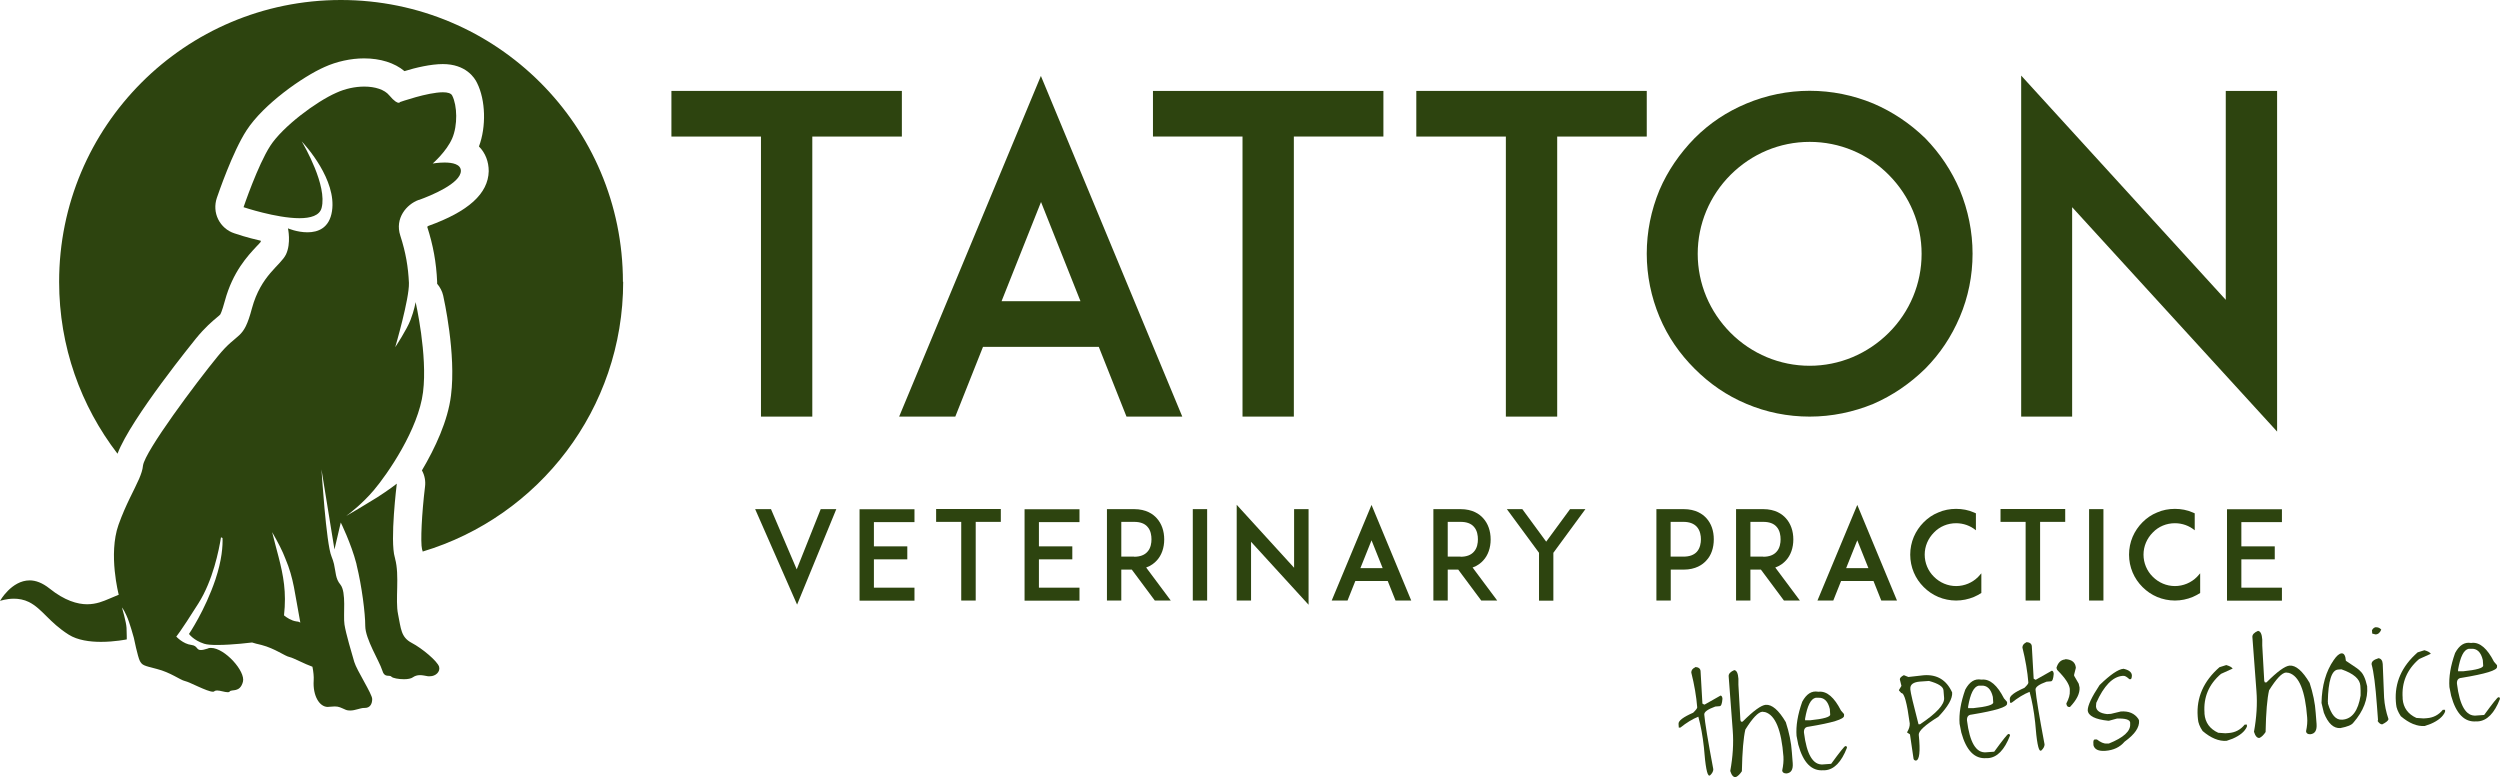
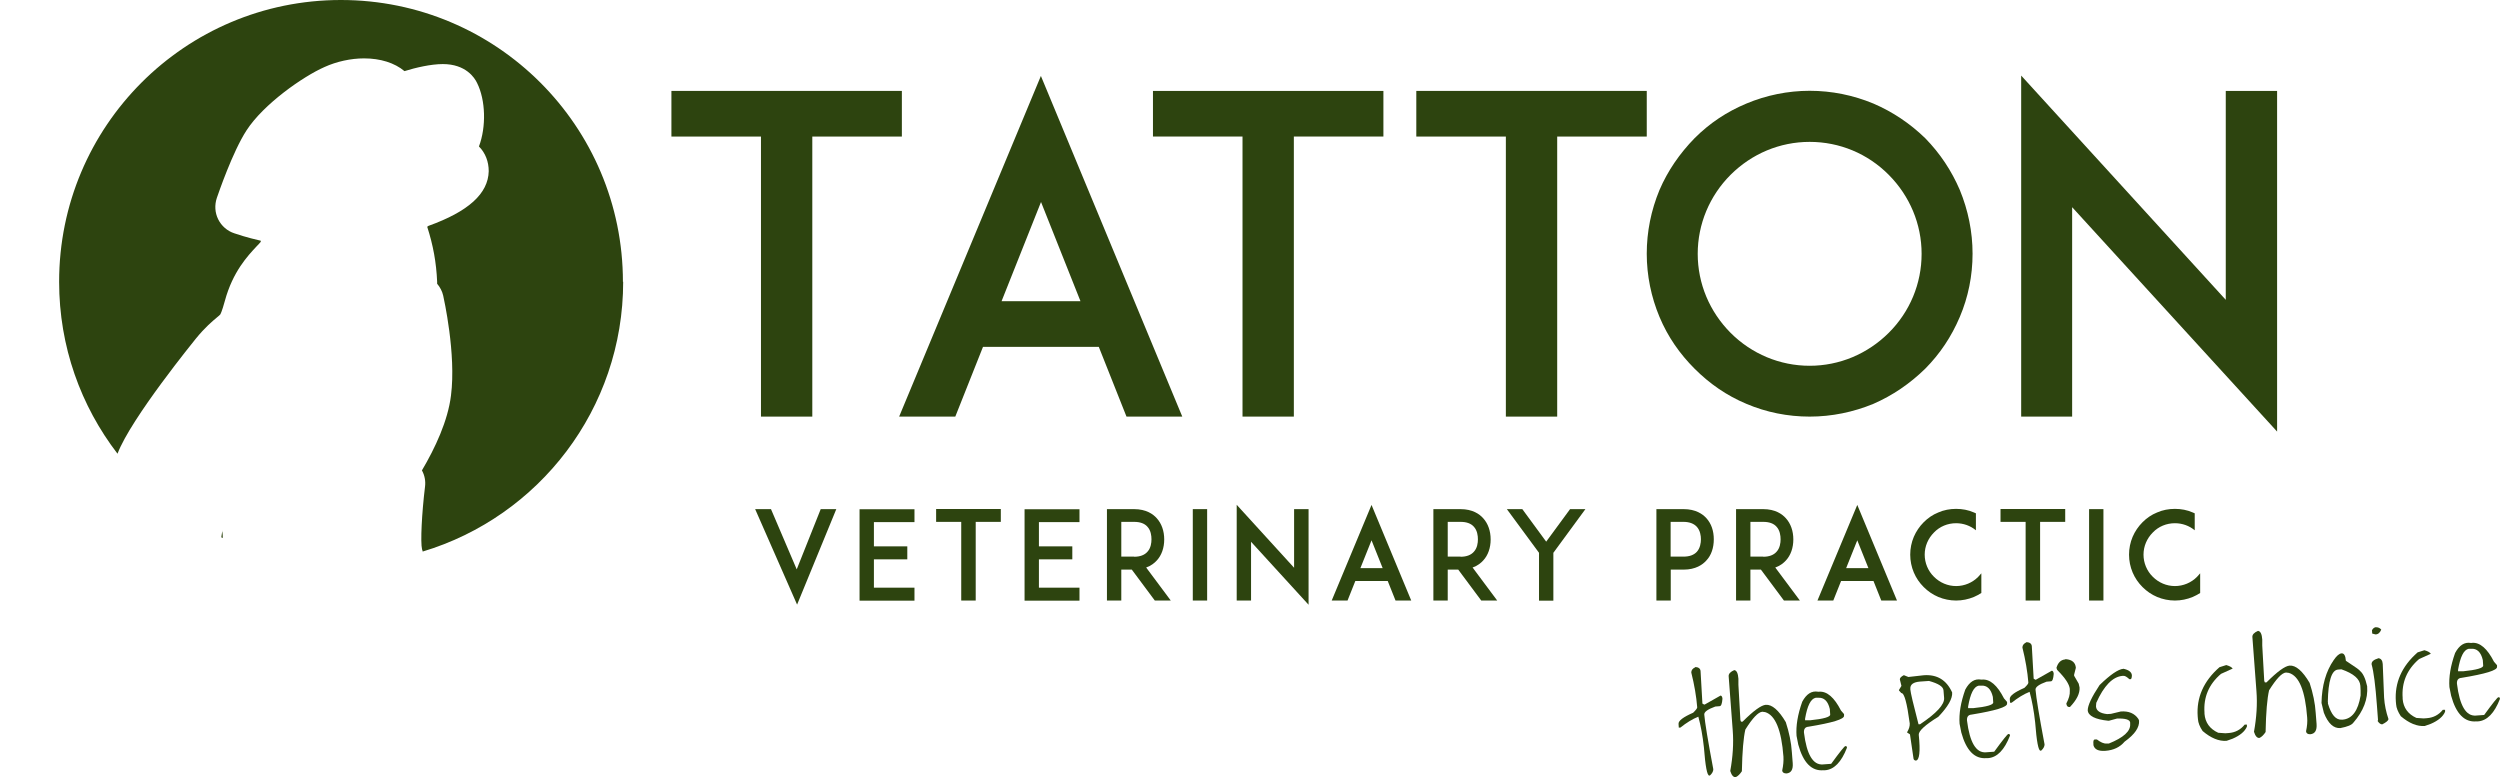
<svg xmlns="http://www.w3.org/2000/svg" id="a" viewBox="0 0 202.11 62.83">
  <defs>
    <style>.c,.d{fill:#2d440f;}.d{fill-rule:evenodd;}</style>
  </defs>
  <g id="b">
    <g>
      <path class="c" d="M64.41,46.03l1.94-4.87h1.26l-3.17,7.72-3.39-7.72h1.28l2.08,4.87Z" />
      <path class="c" d="M70.65,44.17h2.7v1.05h-2.7v2.29h3.28v1.05h-4.44v-7.39h4.44v1.04h-3.28v1.97h0Z" />
      <path class="c" d="M80.91,42.19h-2.03v6.36h-1.17v-6.36h-2.03v-1.04h5.23v1.04Z" />
      <path class="c" d="M83.99,44.17h2.7v1.05h-2.7v2.29h3.28v1.05h-4.44v-7.39h4.44v1.04h-3.28v1.97h0Z" />
      <path class="c" d="M94.67,48.55h-1.31l-1.86-2.5h-.85v2.5h-1.16v-7.39h2.19c.98,0,1.54,.4,1.84,.74,.39,.43,.6,1.03,.6,1.71s-.21,1.28-.6,1.7c-.18,.2-.46,.43-.86,.57l1.99,2.67h.02Zm-2.98-3.54c.48,0,.84-.14,1.07-.4,.28-.3,.33-.72,.33-1.01s-.05-.72-.33-1.02c-.23-.26-.59-.39-1.07-.39h-1.04v2.81h1.04Z" />
      <path class="c" d="M96.43,48.55v-7.39h1.16v7.39h-1.16Z" />
      <path class="c" d="M101.14,43.8v4.75h-1.16v-7.74l4.64,5.09v-4.74h1.17v7.73l-4.65-5.09Z" />
      <path class="c" d="M112.2,46.97h-2.63l-.63,1.58h-1.28l3.22-7.73,3.21,7.73h-1.27l-.63-1.58h0Zm-.42-1.04l-.9-2.25-.9,2.25h1.8Z" />
      <path class="c" d="M121.06,48.55h-1.31l-1.86-2.5h-.85v2.5h-1.16v-7.39h2.19c.98,0,1.54,.4,1.84,.74,.39,.43,.6,1.03,.6,1.71s-.21,1.28-.6,1.7c-.18,.2-.46,.43-.86,.57l1.99,2.67h.02Zm-2.98-3.54c.48,0,.84-.14,1.07-.4,.28-.3,.33-.72,.33-1.01s-.05-.72-.33-1.02c-.23-.26-.59-.39-1.07-.39h-1.04v2.81h1.04Z" />
      <path class="c" d="M125.58,44.69v3.87h-1.16v-3.87l-2.6-3.53h1.25l1.93,2.63,1.93-2.63h1.24l-2.59,3.53h0Z" />
      <path class="c" d="M134.89,41.16h1.22c.98,0,1.54,.4,1.84,.73,.4,.44,.6,1.03,.6,1.71s-.2,1.29-.6,1.71c-.3,.34-.87,.74-1.84,.74h-1.04v2.5h-1.16v-7.39h.98Zm2.62,2.44c0-.29-.06-.71-.33-1.01-.24-.26-.6-.4-1.08-.4h-1.04v2.81h1.04c.48,0,.84-.13,1.08-.39,.27-.3,.33-.72,.33-1.02h0Z" />
      <path class="c" d="M145.53,48.55h-1.31l-1.86-2.5h-.85v2.5h-1.16v-7.39h2.19c.98,0,1.54,.4,1.84,.74,.39,.43,.6,1.03,.6,1.71s-.21,1.28-.6,1.7c-.18,.2-.46,.43-.86,.57l1.99,2.67h.02Zm-2.98-3.54c.48,0,.84-.14,1.07-.4,.28-.3,.33-.72,.33-1.01s-.05-.72-.33-1.02c-.23-.26-.59-.39-1.07-.39h-1.04v2.81h1.04Z" />
      <path class="c" d="M151.47,46.97h-2.63l-.63,1.58h-1.28l3.22-7.73,3.21,7.73h-1.27l-.63-1.58h.01Zm-.42-1.04l-.9-2.25-.9,2.25h1.8Z" />
      <path class="c" d="M160.18,47.94c-.19,.12-.39,.23-.6,.32-.46,.19-.95,.29-1.44,.29s-.99-.1-1.44-.29c-.45-.19-.84-.46-1.18-.8s-.61-.73-.8-1.18-.29-.94-.29-1.44,.1-.99,.29-1.44c.19-.44,.46-.84,.8-1.18s.73-.61,1.18-.79c.45-.2,.94-.29,1.44-.29s.99,.09,1.44,.29c.05,.02,.11,.05,.16,.07v1.37c-.45-.37-1.01-.57-1.6-.57-.68,0-1.32,.26-1.79,.75-.48,.48-.75,1.12-.75,1.79s.27,1.32,.75,1.79c.48,.48,1.12,.75,1.79,.75s1.32-.27,1.79-.75c.09-.09,.17-.18,.25-.28v1.59Z" />
      <path class="c" d="M166.96,42.19h-2.03v6.36h-1.17v-6.36h-2.03v-1.04h5.23v1.04Z" />
      <path class="c" d="M168.89,48.55v-7.39h1.16v7.39h-1.16Z" />
      <path class="c" d="M177.87,47.94c-.19,.12-.39,.23-.6,.32-.46,.19-.95,.29-1.44,.29s-.99-.1-1.44-.29c-.45-.19-.84-.46-1.18-.8s-.61-.73-.8-1.18-.29-.94-.29-1.44,.1-.99,.29-1.44c.19-.44,.46-.84,.8-1.18s.73-.61,1.18-.79c.45-.2,.94-.29,1.44-.29s.99,.09,1.44,.29c.05,.02,.11,.05,.16,.07v1.37c-.45-.37-1.01-.57-1.6-.57-.68,0-1.32,.26-1.79,.75-.48,.48-.75,1.12-.75,1.79s.27,1.32,.75,1.79c.48,.48,1.12,.75,1.79,.75s1.32-.27,1.79-.75c.09-.09,.17-.18,.25-.28v1.59Z" />
-       <path class="c" d="M181.2,44.17h2.7v1.05h-2.7v2.29h3.28v1.05h-4.44v-7.39h4.44v1.04h-3.28v1.97h0Z" />
    </g>
    <g>
      <path class="c" d="M72.91,11.04h-7.24v22.64h-4.15V11.04h-7.24v-3.69h18.63v3.69Z" />
      <path class="c" d="M88.84,28.04h-9.37l-2.24,5.64h-4.54l11.46-27.54,11.43,27.54h-4.51l-2.24-5.64h.01Zm-1.49-3.69l-3.19-8.02-3.19,8.02h6.38Z" />
      <path class="c" d="M111.84,11.04h-7.24v22.64h-4.15V11.04h-7.24v-3.69h18.63v3.69Z" />
      <path class="c" d="M133.13,11.04h-7.24v22.64h-4.15V11.04h-7.24v-3.69h18.63v3.69Z" />
      <path class="c" d="M141.19,32.65c-1.6-.67-2.98-1.63-4.19-2.84s-2.17-2.59-2.84-4.19-1.03-3.34-1.03-5.11,.35-3.51,1.03-5.15c.67-1.56,1.63-2.95,2.84-4.19,1.21-1.21,2.59-2.13,4.19-2.8,1.6-.67,3.34-1.03,5.11-1.03s3.51,.35,5.15,1.03c1.56,.67,2.95,1.6,4.19,2.8,1.21,1.24,2.13,2.63,2.8,4.19,.67,1.63,1.03,3.37,1.03,5.15s-.35,3.51-1.03,5.11c-.68,1.6-1.6,2.98-2.8,4.19-1.24,1.21-2.63,2.16-4.19,2.84-1.63,.67-3.37,1.03-5.15,1.03s-3.51-.35-5.11-1.03Zm-1.28-18.52c-1.7,1.7-2.66,3.98-2.66,6.39s.96,4.68,2.66,6.39c1.7,1.7,3.98,2.66,6.39,2.66s4.68-.96,6.39-2.66,2.66-3.98,2.66-6.39-.96-4.68-2.66-6.39-3.97-2.66-6.39-2.66-4.68,.96-6.39,2.66Z" />
      <path class="c" d="M167.52,16.75v16.93h-4.12V6.11l16.54,18.13V7.35h4.15v27.54l-16.57-18.14Z" />
    </g>
    <g>
      <path class="c" d="M137.05,53.92c.27,.02,.41,.13,.43,.33l.15,2.63,.14,.08h.04l1.29-.73c.09,.02,.14,.11,.15,.26-.03,.39-.1,.59-.22,.6l-.36,.03c-.61,.22-.91,.44-.89,.65,.05,.62,.29,2.09,.73,4.42,0,.16-.08,.33-.28,.51h-.04c-.18,.02-.32-.75-.44-2.29-.1-.92-.25-1.74-.45-2.47-.48,.19-.96,.49-1.45,.88h-.13l-.02-.3c-.02-.25,.38-.55,1.18-.9,.22-.21,.33-.36,.33-.43-.07-.88-.23-1.82-.48-2.82,0-.18,.09-.32,.33-.43v-.02Z" />
      <path class="c" d="M140.22,54.18c.18,.02,.29,.26,.32,.69v.49l.16,2.85,.05,.13h.13c.88-.88,1.5-1.33,1.87-1.36,.5-.04,1.05,.43,1.62,1.4,.27,.83,.44,1.64,.49,2.42l.07,.89c.04,.53-.13,.81-.52,.84-.21-.01-.32-.09-.33-.24,.09-.41,.12-.79,.1-1.12-.16-2.16-.66-3.36-1.48-3.6l-.23-.03c-.33,.03-.79,.51-1.37,1.44-.15,.65-.25,1.77-.28,3.37-.16,.24-.32,.4-.5,.48-.19,.01-.33-.15-.44-.5,.21-1.15,.28-2.24,.2-3.28l-.33-4.4c0-.18,.14-.34,.46-.48h0Z" />
      <path class="c" d="M147.06,55.92c.64-.05,1.23,.46,1.77,1.52l.25,.29v.13c.03,.28-.93,.57-2.87,.89-.27,.02-.39,.18-.37,.48,.22,1.77,.73,2.63,1.53,2.57l.67-.05c.69-.95,1.07-1.42,1.14-1.43h.09l.05,.12c-.45,1.17-1.05,1.78-1.78,1.83h-.13c-.95,.08-1.63-.61-2.03-2.07l-.14-.71c-.06-.8,.09-1.72,.46-2.76,.34-.63,.76-.9,1.28-.81h.08Zm-1.12,2.31h.4c1.09-.11,1.63-.27,1.62-.46l-.03-.45c-.15-.64-.47-.95-.96-.91h-.18c-.4,.08-.68,.64-.86,1.69v.13h.01Z" />
      <path class="c" d="M153.91,54.58l.37,.15,1.24-.14c1.08-.08,1.84,.38,2.3,1.39,.04,.49-.33,1.14-1.11,1.96-1.08,.67-1.61,1.16-1.59,1.46,.14,1.37,.06,2.06-.24,2.09-.12-.02-.19-.09-.19-.21l-.28-1.91-.24-.16c.16-.27,.23-.5,.22-.69v-.04c-.22-1.65-.44-2.47-.68-2.45l-.19-.21v-.04l.2-.33-.13-.53c0-.12,.12-.23,.33-.34h0Zm.53,1.12v.04c.02,.26,.24,1.2,.66,2.81h.13c1.33-.89,1.98-1.6,1.94-2.12l-.05-.62c-.02-.3-.41-.55-1.17-.76l-.71,.05c-.56,.04-.83,.24-.8,.6Z" />
      <path class="c" d="M160.24,54.94c.64-.05,1.23,.46,1.77,1.52l.25,.29v.13c.03,.28-.93,.57-2.87,.89-.27,.02-.39,.18-.37,.48,.22,1.77,.73,2.63,1.53,2.57l.67-.05c.69-.95,1.07-1.42,1.14-1.43h.09l.05,.12c-.45,1.17-1.05,1.78-1.78,1.83h-.13c-.95,.08-1.63-.61-2.03-2.07l-.14-.71c-.06-.8,.09-1.72,.46-2.76,.34-.63,.76-.9,1.28-.81h.08Zm-1.12,2.31h.4c1.09-.11,1.63-.27,1.62-.46l-.03-.45c-.15-.64-.47-.95-.96-.91h-.18c-.4,.08-.68,.64-.86,1.69v.13h.01Z" />
      <path class="c" d="M163.83,51.91c.27,.02,.41,.13,.43,.33l.15,2.63,.14,.08h.04l1.29-.73c.09,.02,.14,.11,.15,.26-.03,.39-.1,.59-.22,.6l-.36,.03c-.61,.22-.91,.44-.89,.65,.05,.62,.29,2.09,.73,4.42,0,.16-.08,.33-.28,.51h-.04c-.18,.02-.32-.75-.44-2.29-.1-.92-.25-1.74-.45-2.47-.48,.19-.96,.49-1.45,.88h-.13l-.02-.3c-.02-.25,.38-.55,1.18-.9,.22-.21,.33-.35,.32-.43-.07-.88-.23-1.82-.48-2.83,0-.18,.1-.32,.33-.43h0Z" />
      <path class="c" d="M166.97,53.29h.04c.51,.04,.78,.28,.81,.7l-.14,.55v.09l.37,.64,.07,.31c.03,.47-.22,.99-.78,1.58-.18,.01-.27-.08-.29-.29,.21-.39,.3-.73,.28-1v-.18c-.04-.38-.38-.89-1.02-1.53l-.06-.17c.13-.43,.36-.65,.71-.68v-.02Z" />
      <path class="c" d="M171.64,54.06c.45,.09,.69,.27,.71,.53,0,.21-.05,.32-.11,.32h-.09c-.21-.19-.36-.28-.47-.27h-.09c-.79,.07-1.5,.79-2.12,2.18l-.02,.27v.04c.03,.33,.33,.54,.9,.6l.31-.02,.79-.19c.64-.05,1.12,.15,1.43,.61l.05,.13c.04,.55-.35,1.11-1.17,1.7-.38,.45-.9,.69-1.55,.74-.56,.04-.88-.11-.97-.46v-.09c-.02-.22,0-.34,.1-.37h.18c.3,.23,.56,.35,.79,.33h.18c1.19-.48,1.76-1,1.72-1.57v-.13c-.03-.23-.38-.34-1.06-.32l-.66,.18h-.04c-1.08-.11-1.64-.4-1.67-.85,0-.38,.31-1.06,.96-2.04,.87-.84,1.51-1.28,1.92-1.31h-.02Z" />
      <path class="c" d="M179.99,53.77c.25,.07,.42,.16,.51,.28l-.95,.43c-.98,.84-1.42,1.89-1.33,3.14v.09c.06,.71,.43,1.22,1.11,1.53l.58,.04,.27-.02c.52-.04,.95-.26,1.29-.68h.18v.16c-.17,.4-.56,.72-1.16,.98l-.48,.17c-.62,.05-1.27-.22-1.94-.79-.24-.35-.36-.67-.38-.96l-.02-.22c-.11-1.52,.47-2.85,1.76-3.98l.57-.18h0Z" />
      <path class="c" d="M182.57,51.01c.18,.03,.29,.26,.32,.69v.49l.16,2.85,.05,.13h.13c.88-.88,1.5-1.33,1.87-1.36,.5-.04,1.05,.43,1.62,1.4,.27,.83,.44,1.63,.49,2.42l.07,.89c.04,.53-.13,.81-.52,.84-.21,0-.32-.09-.33-.24,.09-.42,.12-.79,.09-1.12-.16-2.16-.65-3.36-1.48-3.6l-.23-.03c-.33,.02-.79,.51-1.37,1.44-.15,.65-.25,1.77-.28,3.37-.16,.24-.32,.4-.5,.48-.19,.01-.33-.15-.44-.5,.21-1.15,.28-2.25,.2-3.28l-.33-4.4c0-.18,.14-.34,.46-.48h.02Z" />
      <path class="c" d="M189.29,52.82c.21-.02,.33,.18,.36,.6,.75,.49,1.13,.76,1.13,.81,.25,.19,.45,.61,.59,1.25,.08,1.03-.3,2.01-1.12,2.95-.13,.18-.47,.32-1.04,.43-.55,.04-1-.37-1.34-1.24l-.19-.79c.03-1.41,.36-2.57,.99-3.47,.23-.34,.44-.52,.63-.54h-.01Zm-1.09,3.93v.13c.27,.91,.64,1.34,1.14,1.3h.04c.77-.06,1.26-.71,1.46-1.95v-.4l-.02-.4c-.04-.54-.55-.98-1.53-1.32l-.27,.02c-.52,.04-.8,.91-.83,2.61h.01Z" />
      <path class="c" d="M192.28,53.21c.21,.03,.33,.18,.35,.47l.11,2.72c.04,.59,.16,1.16,.35,1.72v.04c-.03,.11-.2,.25-.5,.4-.13,0-.25-.08-.38-.28l.04-.05-.09-1.2c-.12-1.62-.26-2.72-.43-3.32-.02-.22,.17-.38,.54-.49h0Zm-.19-2.5c.16,0,.3,.05,.42,.19-.1,.25-.25,.38-.46,.39l-.27-.07-.02-.27c.08-.15,.19-.24,.34-.25h0Z" />
      <path class="c" d="M196.01,52.57c.25,.07,.42,.16,.51,.28l-.95,.43c-.98,.84-1.42,1.89-1.33,3.14v.09c.06,.71,.43,1.22,1.11,1.53l.58,.04,.27-.02c.52-.04,.95-.26,1.29-.68h.18v.16c-.17,.4-.56,.72-1.16,.98l-.48,.17c-.62,.05-1.27-.22-1.94-.79-.23-.35-.36-.67-.38-.96l-.02-.22c-.11-1.52,.47-2.85,1.76-3.98l.57-.18h0Z" />
      <path class="c" d="M199.85,51.97c.64-.05,1.23,.46,1.77,1.52l.25,.29v.13c.03,.28-.93,.57-2.87,.89-.27,.02-.39,.18-.37,.48,.22,1.77,.73,2.63,1.53,2.57l.67-.05c.69-.95,1.07-1.42,1.14-1.43h.09l.05,.12c-.45,1.17-1.05,1.78-1.79,1.83h-.13c-.95,.08-1.63-.61-2.03-2.07l-.14-.7c-.06-.8,.09-1.72,.46-2.76,.34-.63,.76-.9,1.28-.81h.09Zm-1.12,2.3h.4c1.09-.11,1.63-.27,1.62-.46l-.03-.45c-.15-.64-.47-.95-.96-.91h-.18c-.4,.08-.68,.64-.86,1.69v.13h.01Z" />
    </g>
    <g>
      <g>
-         <path class="d" d="M33.88,16.16c.97-.35,3.36-1.33,3.38-2.34,0-.55-.69-.68-1.32-.68-.5,0-.96,.08-.96,.08,0,0,1.13-.98,1.58-2.04,.45-1.05,.41-2.64,0-3.45-.09-.19-.37-.27-.75-.27-1.23,0-3.47,.79-3.47,.79,0,0-.03,.06-.11,.06-.11,0-.34-.1-.76-.6-.38-.47-1.15-.71-2.02-.71-.74,0-1.54,.17-2.26,.5-1.62,.71-4.33,2.73-5.34,4.29-1.01,1.56-2.16,4.96-2.16,4.96,0,0,2.65,.89,4.52,.89,.9,0,1.63-.21,1.79-.83,.47-1.8-1.4-5.03-1.61-5.38,.31,.32,2.84,3.12,2.45,5.64-.21,1.37-1.13,1.71-1.98,1.71s-1.58-.32-1.58-.32c0,0,.27,1.2-.16,2.11-.44,.9-2.02,1.67-2.75,4.35-.71,2.69-1.1,1.82-2.77,3.89-1.69,2.06-5.88,7.66-6.04,8.83-.03,.34-.15,.68-.31,1.06-.4,.93-1.07,2.05-1.67,3.73-.84,2.38,.02,5.65,.02,5.65l-.81,.34c-.41,.17-.98,.43-1.75,.43s-1.81-.29-3.03-1.27c-.59-.47-1.13-.66-1.61-.66-1.47,0-2.4,1.66-2.4,1.66,0,0,.5-.18,1.13-.18,.37,0,.81,.07,1.21,.27,1.09,.55,1.62,1.63,3.22,2.64,.71,.45,1.71,.58,2.6,.58,1.13,0,2.09-.2,2.09-.2,0,0,0-.47-.02-.93-.02-.47-.37-1.65-.37-1.65,0,0,.12,.11,.37,.66,.25,.53,.59,1.79,.59,1.79,0,0,.31,1.53,.49,1.88,.2,.34,.27,.36,1.37,.64,1.11,.28,1.88,.89,2.28,.98,.36,.07,1.79,.86,2.25,.86,.05,0,.09,0,.11-.03,.06-.05,.14-.07,.23-.07,.25,0,.62,.14,.85,.14,.07,0,.14,0,.17-.06,.17-.2,.83,.12,1.07-.78,.23-.84-1.47-2.74-2.58-2.74-.09,0-.18,0-.26,.05-.27,.09-.44,.12-.57,.12-.37,0-.24-.34-.75-.41-.69-.08-1.23-.68-1.23-.68,0,0,.23-.21,1.79-2.68,1.18-1.87,1.66-4.3,1.83-5.36,.05,.02,.08,.03,.12,.06,.03,.64-.05,1.8-.57,3.36-.85,2.52-2.14,4.41-2.14,4.41,0,0,.36,.51,1.22,.79,.24,.08,.63,.1,1.09,.1,1.21,0,2.79-.2,2.79-.2,.17,.06,.42,.12,.76,.2,1.11,.29,1.88,.9,2.28,.98,.29,.06,1.23,.57,1.84,.78,.08,.41,.12,.79,.1,1.11-.08,1.23,.46,2.14,1.14,2.14,.03,0,.07,0,.1-.01,.19-.02,.34-.03,.46-.03,.35,0,.49,.1,.89,.27,.12,.05,.25,.06,.36,.06,.42,0,.81-.21,1.14-.21h.05c.41,0,.59-.31,.59-.72s-1.24-2.3-1.45-3c-.2-.7-.67-2.25-.79-3.02-.12-.77,.17-2.61-.33-3.23-.41-.49-.36-.98-.52-1.67-.05-.19-.11-.4-.2-.61-.43-1-.81-7.03-.81-7.03l1.05,6.47,.51-2.18s.84,1.7,1.26,3.32l.03,.15c.41,1.67,.69,3.86,.69,4.9s1.15,2.86,1.36,3.55c.2,.7,.59,.35,.76,.55,.1,.11,.57,.2,1.01,.2,.29,0,.58-.05,.71-.15,.17-.12,.36-.18,.59-.18,.19,0,.41,.05,.64,.09,.06,0,.11,0,.16,0,.46,0,.85-.36,.74-.77-.14-.45-1.36-1.48-2.22-1.93-.87-.46-.86-1.14-1.1-2.32-.24-1.15,.14-3.12-.24-4.49,0-.03,0-.06-.02-.09-.41-1.37,.16-5.97,.16-5.97,0,0-.62,.49-1.59,1.11-.84,.52-2.1,1.28-2.5,1.5,.34-.25,1.32-1.01,2.23-2.08,1.11-1.31,3.61-4.93,3.98-7.93,.38-3-.6-7.28-.6-7.28,0,0-.11,.67-.41,1.44-.29,.77-1.24,2.21-1.24,2.21,0,0,1.15-3.92,1.11-5.2-.06-1.28-.25-2.44-.7-3.83s.5-2.52,1.49-2.88h.03Zm-9.59,34.18c-.07-.05-.16-.09-.32-.1-.42-.06-.79-.31-1.01-.49,.21-1.88-.05-3.21-.44-4.73-.16-.62-.34-1.27-.52-2,.49,.85,.84,1.53,1.07,2.14,.69,1.63,.75,2.76,1.21,5.18h0Z" />
        <path class="c" d="M17.97,42.9s-.02,.2-.08,.54c.05,.02,.08,.03,.12,.06,0-.4-.05-.6-.05-.6h0Z" />
      </g>
      <path class="c" d="M50.38,22.77c0,10.3-6.82,19-16.21,21.82h0c0-.07-.03-.12-.05-.18-.14-.57-.02-2.93,.24-5.06,.06-.46-.03-.93-.25-1.32,1.07-1.81,2.1-4.01,2.35-6.06,.43-3.36-.59-7.88-.63-8.07-.08-.36-.26-.69-.49-.96v-.17c-.07-1.57-.32-2.93-.8-4.43,.02-.03,.07-.07,.1-.08,3.23-1.16,4.83-2.61,4.87-4.42,0-.76-.26-1.47-.79-2h0c.6-1.59,.54-3.75-.15-5.13-.2-.43-.92-1.53-2.77-1.53-.96,0-2.21,.29-3.1,.57-.8-.67-1.95-1.03-3.27-1.03-1.06,0-2.21,.25-3.2,.7-1.74,.77-4.92,2.99-6.3,5.12-1.13,1.74-2.27,5.09-2.4,5.46-.19,.57-.16,1.19,.11,1.73,.26,.53,.74,.95,1.3,1.13,.17,.06,1.03,.35,2.14,.6,0,.03,0,.07,0,.09-.08,.09-.21,.25-.33,.36-.72,.77-1.93,2.05-2.57,4.41-.25,.92-.37,1.1-.38,1.11-.02,.03-.16,.15-.26,.23-.38,.32-.96,.8-1.71,1.72-.05,.07-5.26,6.45-6.33,9.3-2.96-3.85-4.72-8.66-4.72-13.89C4.77,10.2,14.97,0,27.56,0s22.8,10.2,22.8,22.79l.02-.02Z" />
    </g>
  </g>
</svg>